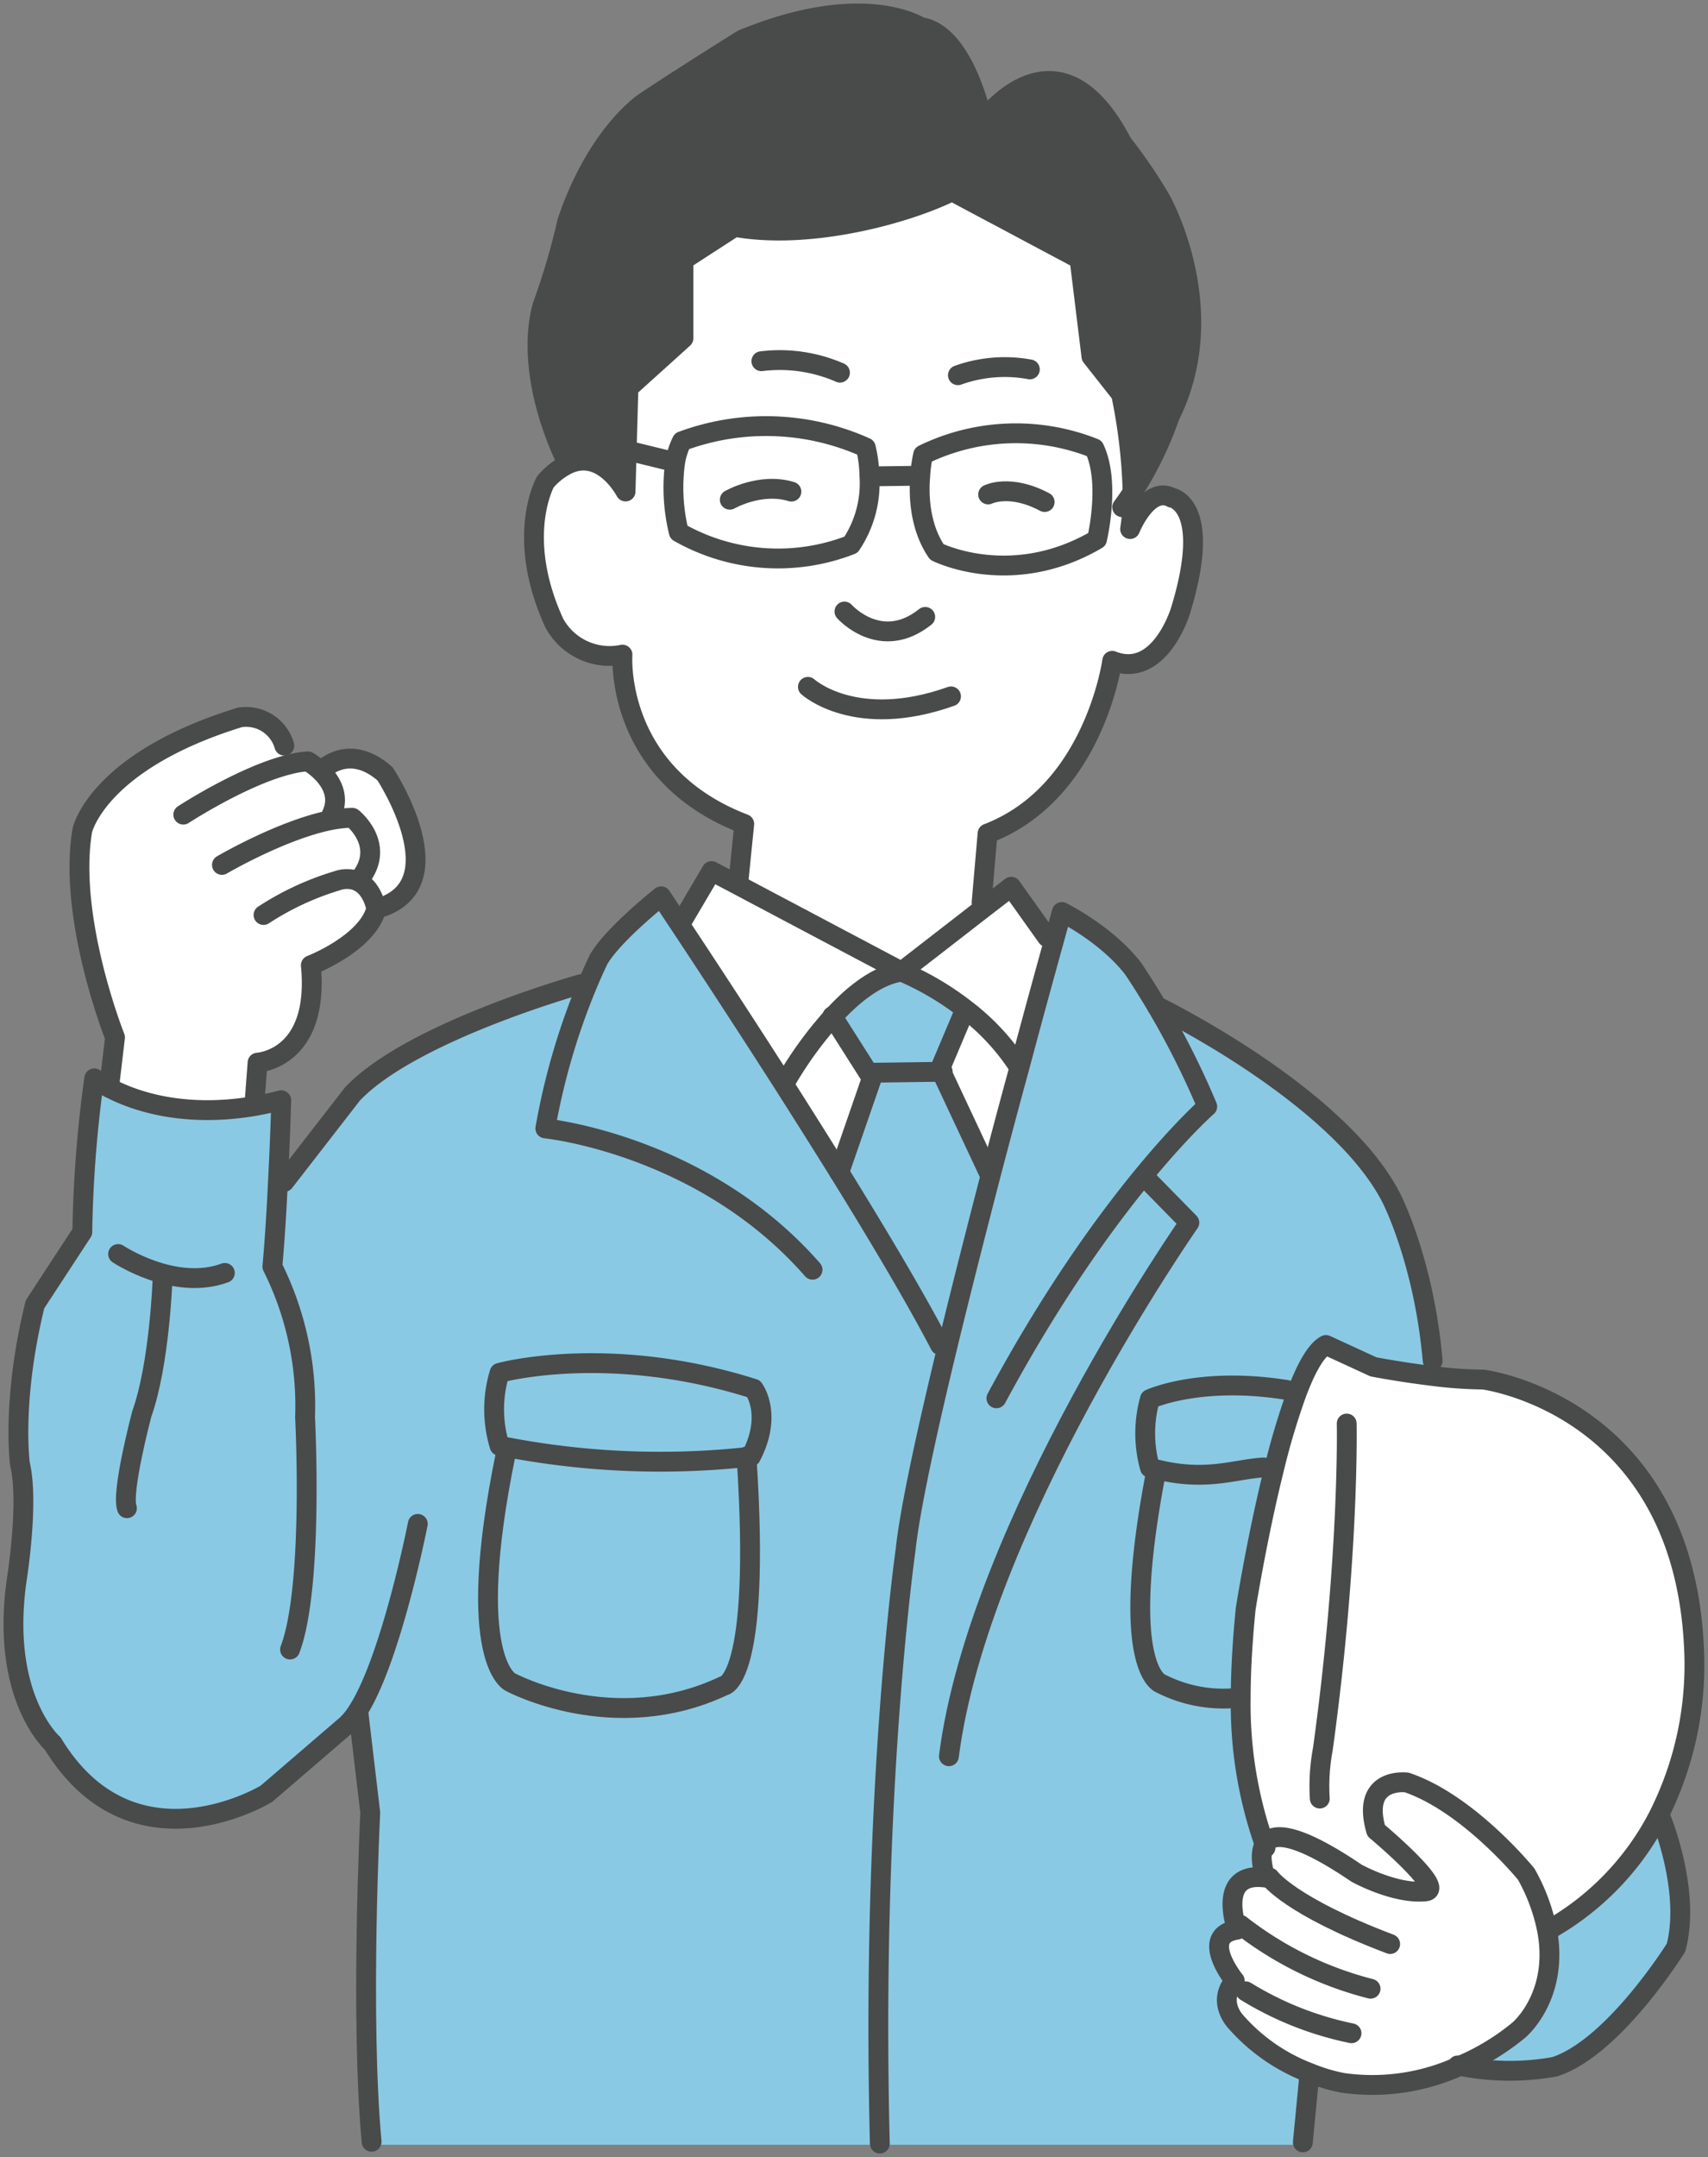
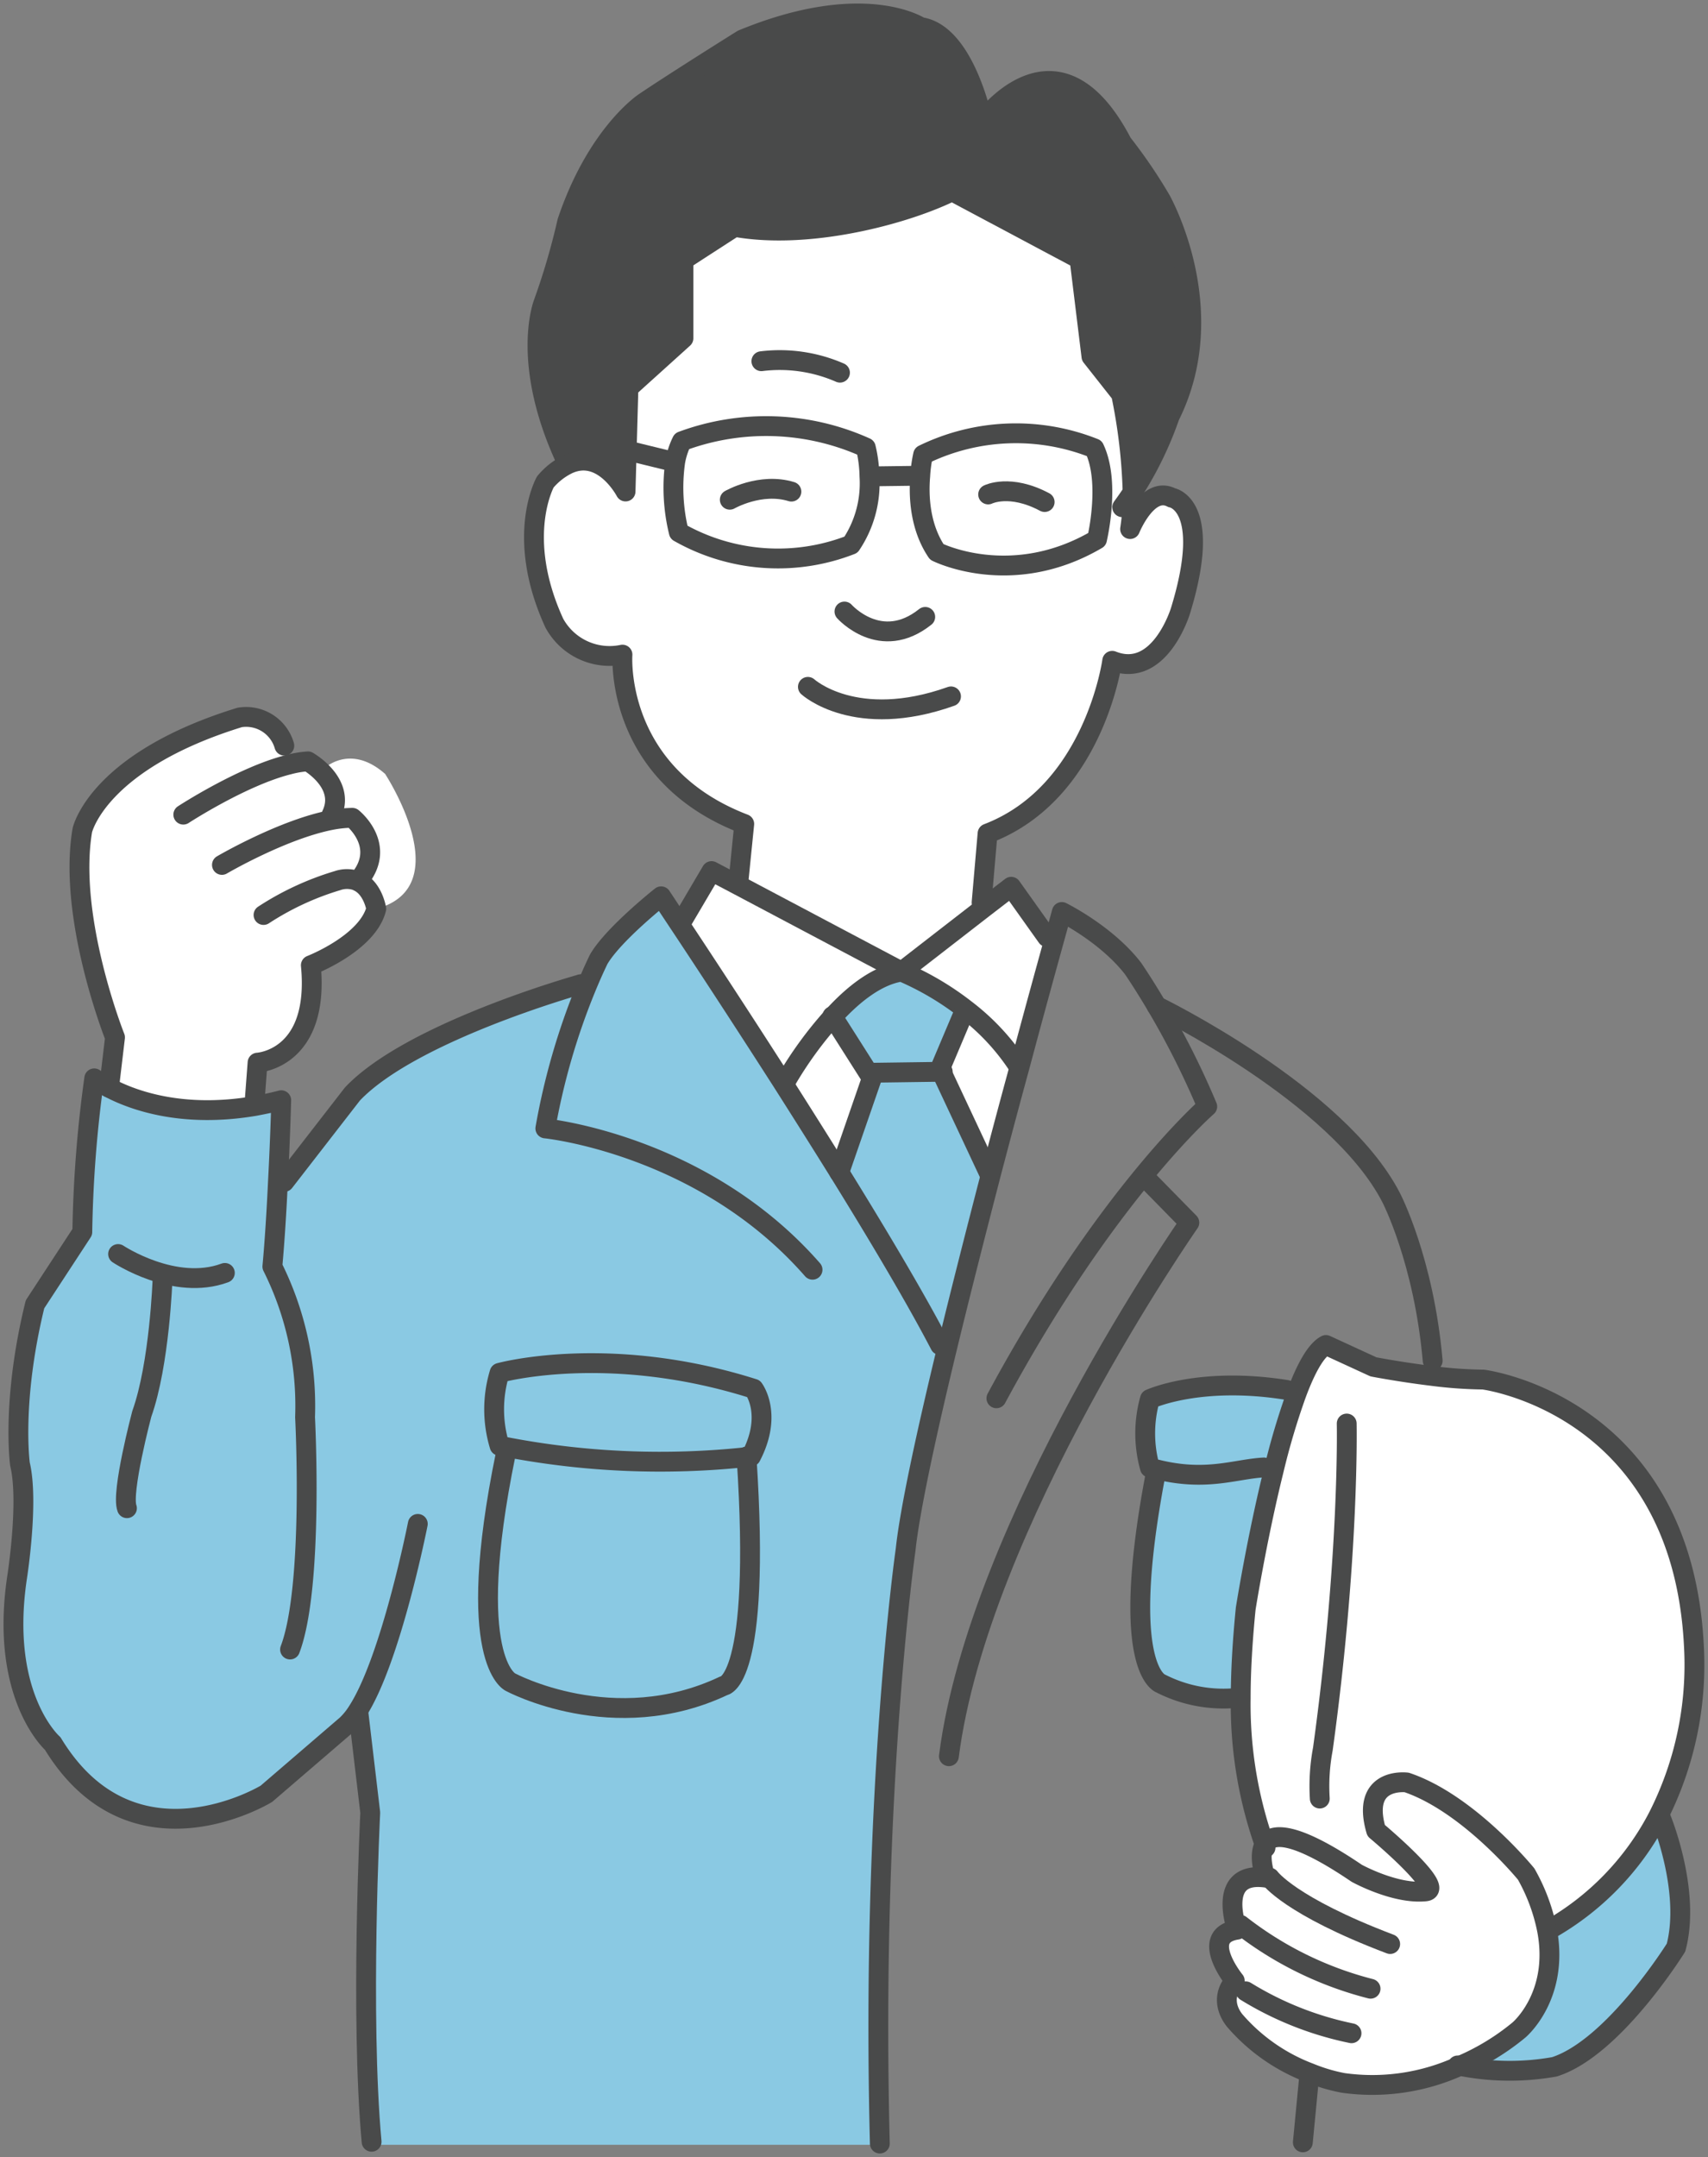
<svg xmlns="http://www.w3.org/2000/svg" id="グループ_420" data-name="グループ 420" width="244.186" height="308.26" viewBox="0 0 244.186 308.26">
  <rect x="0" y="0" width="244.186" height="308.26" fill="#808080" stroke="none" />
  <defs>
    <clipPath id="clip-path">
      <rect id="長方形_935" data-name="長方形 935" width="244.186" height="308.26" fill="none" />
    </clipPath>
  </defs>
  <g id="グループ_420-2" data-name="グループ 420" clip-path="url(#clip-path)">
    <path id="パス_1792" data-name="パス 1792" d="M106.83,107.832l-.275.4-3.41,8.066.193.426-10.285.142-.11.085L87.8,108.854c2.833-3.124,6.3-5.936,9.845-6.447a41.342,41.342,0,0,1,9.185,5.425" transform="translate(31.251 36.45)" fill="#8ac9e3" />
    <path id="パス_1793" data-name="パス 1793" d="M110.187,127.533c-2.118,8.179-4.317,16.785-6.243,24.738l-1.045-.256c-3.493-6.7-8.8-15.62-14.411-24.681L93.136,113.9l-.439-.711.11-.084,10.285-.142,6.793,14.484Z" transform="translate(31.496 40.208)" fill="#8ac9e3" />
    <path id="パス_1794" data-name="パス 1794" d="M121.938,47.821c1.155,2.442,1.265,5.623,1.073,8.264a32.9,32.9,0,0,1-.687,4.743c-12.239,7.185-22.908,1.79-22.908,1.79-2.42-3.578-2.613-7.981-2.365-10.85a17.976,17.976,0,0,1,.412-3.039,30.227,30.227,0,0,1,24.476-.908" transform="translate(34.514 16.256)" fill="#fff" />
    <path id="パス_1795" data-name="パス 1795" d="M99.04,52.094a15.71,15.71,0,0,1-2.64,9.769,28.675,28.675,0,0,1-24.613-1.788,26.674,26.674,0,0,1-.523-10.026,10.761,10.761,0,0,1,.963-2.982,34.649,34.649,0,0,1,26.292.908,18.838,18.838,0,0,1,.522,4.118" transform="translate(25.262 15.987)" fill="#fff" />
    <path id="パス_1796" data-name="パス 1796" d="M99.308,115.3l-.191-.426,3.41-8.066.274-.4a32.444,32.444,0,0,1,7.591,8.207l.083.028c-1.294,4.715-2.668,9.883-4.069,15.223l-.3-.085Z" transform="translate(35.279 37.874)" fill="#fff" />
    <path id="パス_1797" data-name="パス 1797" d="M94.8,115.256l.441.711L90.6,129.4c-2.667-4.289-5.39-8.606-8.031-12.753l.385-.255a55.333,55.333,0,0,1,6.711-9.231Z" transform="translate(29.388 38.142)" fill="#fff" />
    <path id="パス_1798" data-name="パス 1798" d="M115.851,100.649l1.045.312c-1.073,3.892-2.888,10.452-4.978,18.292l-.083-.028a32.452,32.452,0,0,0-7.591-8.209,41.3,41.3,0,0,0-9.185-5.424l11.908-9.231,3.768-2.9Z" transform="translate(33.835 33.267)" fill="#fff" />
    <path id="パス_1799" data-name="パス 1799" d="M93.567,112.627a55.354,55.354,0,0,0-6.711,9.23l-.385.256c-6.133-9.572-11.742-18.121-14.877-22.835l.412-.283,4.235-7.185,3.713,1.959,23.459,12.411c-3.547.511-7.013,3.323-9.845,6.447" transform="translate(25.483 32.678)" fill="#fff" />
    <path id="パス_1800" data-name="パス 1800" d="M182.712,191.766s4.263,10.338,2.118,18.4c0,0-8.911,14.343-17.382,17.04a36.33,36.33,0,0,1-13.529-.141,33.91,33.91,0,0,0,8.442-5.113s5.776-4.8,4.043-14.2l.083-.029a39.368,39.368,0,0,0,15.757-16.217Z" transform="translate(54.785 68.165)" fill="#8ac9e3" />
    <path id="パス_1801" data-name="パス 1801" d="M140.968,146.665l1.4.54a102.425,102.425,0,0,0-3.245,10.906l-1.431-.369c-4.1.226-8.2,2.045-15.289.283-.331-.057-.66-.169-.991-.255a18.178,18.178,0,0,1,0-9.8s7.124-3.295,19.554-1.307" transform="translate(42.985 51.976)" fill="#8ac9e3" />
    <path id="パス_1802" data-name="パス 1802" d="M137.887,154.667l1.43.369c-2.42,9.742-4.016,19.8-4.016,19.8-.495,4.969-.715,9.173-.715,12.78h-.632a19.692,19.692,0,0,1-10.808-2.073s-6.023-1.931-.77-29.707l.22-.881c7.1,1.761,11.193-.056,15.291-.283" transform="translate(42.792 55.051)" fill="#8ac9e3" />
    <path id="パス_1803" data-name="パス 1803" d="M88.415,153.951c2.145,32.348-3.273,32.69-3.273,32.69-15.73,7.44-30.5-.54-30.5-.54s-6.711-3.1-.66-32.576l.165-.994a116.687,116.687,0,0,0,34.266,1.42" transform="translate(18.315 54.291)" fill="#8ac9e3" />
    <path id="パス_1804" data-name="パス 1804" d="M88.178,157.1a116.687,116.687,0,0,1-34.266-1.42c-.331-.057-.687-.142-1.045-.2a17.922,17.922,0,0,1,0-10.423s15.565-4.317,36.328,2.273c0,0,2.778,3.635-.385,9.684,0,0-.22.028-.632.085" transform="translate(18.552 51.138)" fill="#8ac9e3" />
-     <path id="パス_1805" data-name="パス 1805" d="M132.4,109.557s25.906,12.582,33.524,27.379c0,0,4.675,8.946,5.94,23.317l-.221,2.159c-4.427-.54-8.249-1.277-8.249-1.277L156.6,158.01c-1.458.766-2.887,3.407-4.207,6.957l-1.4-.54c-12.431-1.988-19.554,1.307-19.554,1.307a18.162,18.162,0,0,0,0,9.8c.331.085.66.2.99.256l-.22.88c-5.253,27.776.77,29.707.77,29.707a19.692,19.692,0,0,0,10.808,2.073h.632a60.307,60.307,0,0,0,3.41,20.932c-.99,1.676.138,4.743.138,4.743-7.151-.965-4.071,7.441-4.071,7.441-5.582.853-.33,7.3-.33,7.3-2.641,3.012.164,5.879.164,5.879a26.56,26.56,0,0,0,10.56,7.3l-.054.171-.936,9.741v.342H92.824v-.171c-1.292-50.241,3.685-84.862,3.685-84.862.578-5.539,2.942-16.5,5.967-29,1.925-7.953,4.125-16.557,6.243-24.738,1.4-5.34,2.778-10.508,4.07-15.223,2.089-7.839,3.905-14.4,4.978-18.29.687-2.471,1.073-3.89,1.073-3.89s6.353,3.124,10.175,8.065c0,0,1.4,2.016,3.383,5.368" transform="translate(32.963 34.214)" fill="#8ac9e3" />
    <path id="パス_1806" data-name="パス 1806" d="M50.59,210.971a9.963,9.963,0,0,1-1.54,1.9l-11.467,9.855S18.5,234.4,7.028,215.543c0,0-7.645-6.731-5.087-23.772,0,0,1.706-10.763.412-16.132,0,0-1.265-8.975,2.145-22.862l6.766-10.339a177.918,177.918,0,0,1,1.7-21.954,16.372,16.372,0,0,0,2.118,1.336c3.272,1.732,10.34,4.4,20.846,2.613,1.209-.228,2.475-.483,3.767-.824,0,0-.137,5.368-.466,11.616l.907.057,9.736-12.553c8.222-8.692,31.185-15.28,32.588-15.677l.853.4c1.044-2.527,1.787-4,1.787-4,2.118-3.607,8.91-8.975,8.91-8.975s.936,1.42,2.559,3.862c3.135,4.715,8.744,13.264,14.877,22.835,2.64,4.146,5.363,8.464,8.03,12.751,5.611,9.06,10.918,17.978,14.411,24.681l1.045.256c-3.025,12.5-5.39,23.459-5.967,29,0,0-4.978,34.621-3.685,84.862v.169H52.625v-.426c-1.65-18.005-.193-47.032-.193-47.032l-1.706-14.372Zm56.267-36.439c3.162-6.049.385-9.685.385-9.685-20.763-6.588-36.329-2.271-36.329-2.271a17.922,17.922,0,0,0,0,10.423c.358.057.716.142,1.045.2l-.165.994c-6.05,29.479.66,32.576.66,32.576s14.769,7.98,30.5.538c0,0,5.418-.34,3.273-32.689.412-.057.632-.085.632-.085" transform="translate(0.504 33.625)" fill="#8ac9e3" />
    <path id="パス_1807" data-name="パス 1807" d="M195.61,184.82a47.934,47.934,0,0,1-5.143,24.4,39.363,39.363,0,0,1-15.757,16.218l-.083.027a26.77,26.77,0,0,0-3-8.094s-8.2-10.083-17.078-13.093c0,0-6.628-.852-4.373,6.873,0,0,10.038,8.378,7.068,8.69-4.346.454-9.845-2.584-9.845-2.584-8.965-6.077-12.183-5.822-13.173-4.118a60.274,60.274,0,0,1-3.41-20.932c0-3.607.22-7.81.715-12.781,0,0,1.595-10.054,4.015-19.8a102.333,102.333,0,0,1,3.245-10.906c1.321-3.55,2.751-6.191,4.207-6.959l6.793,3.124s3.822.739,8.251,1.279a62.653,62.653,0,0,0,7.452.54s28.409,3.578,30.114,38.114" transform="translate(46.562 50.458)" fill="#fff" />
    <path id="パス_1808" data-name="パス 1808" d="M84.907,31.877l-7.371,4.772V47.839l-7.864,7.1-.248,8.918-.164,5.879s-3.246-6.22-8.251-3.892l-.083-.169c-6.793-14.343-3.41-22.864-3.41-22.864a99.311,99.311,0,0,0,3.41-11.645c4.235-12.582,11.028-17.04,11.028-17.04,4.675-3.153,14-8.975,14-8.975,17.407-7.185,25.466-1.79,25.466-1.79,6.353.881,8.91,13.435,8.91,13.435S130.944,2,140.267,19.948a72.632,72.632,0,0,1,5.5,8.065s8.91,15.706,1.292,30.957a50.435,50.435,0,0,1-5.307,10.879,78.805,78.805,0,0,0-1.65-14.031l-4.235-5.367-1.706-13.917L116.4,27.077l-.193-.369c-6.738,3.407-20.654,7.128-31.269,5.226Z" transform="translate(20.172 0.504)" fill="#494a4a" />
    <path id="パス_1809" data-name="パス 1809" d="M162.953,228.374a30.03,30.03,0,0,1-16.666,2.442,24.507,24.507,0,0,1-4.785-1.42,26.542,26.542,0,0,1-10.56-7.3s-2.805-2.869-.165-5.879c0,0-5.253-6.447.33-7.3,0,0-3.079-8.407,4.071-7.441,0,0-1.127-3.067-.137-4.743.99-1.7,4.207-1.959,13.173,4.118,0,0,5.5,3.04,9.845,2.586,2.969-.313-7.068-8.692-7.068-8.692-2.255-7.725,4.373-6.873,4.373-6.873,8.883,3.012,17.078,13.093,17.078,13.093a26.741,26.741,0,0,1,3,8.095c1.733,9.4-4.042,14.2-4.042,14.2a33.926,33.926,0,0,1-8.443,5.112" transform="translate(45.751 66.86)" fill="#fff" />
    <path id="パス_1810" data-name="パス 1810" d="M48.2,99.037v.028c2.145.965,2.613,3.919,2.613,3.919-1.265,4.942-9.351,8.066-9.351,8.066,1.292,13.462-7.618,13.917-7.618,13.917l-.441,5.821.056.37c-10.506,1.788-17.573-.881-20.846-2.613l.853-7.186S6.668,104.32,8.786,91.767c0,0,2.145-9.855,22.5-16.132a5.679,5.679,0,0,1,6.38,4.033l.66,2.7a14.238,14.238,0,0,1,2.723-.454,10.431,10.431,0,0,1,1.567,1.163c1.458,1.307,3.162,3.608,1.814,6.447l.111.739a17.032,17.032,0,0,1,2.86-.285s5.115,4.034.853,8.975Z" transform="translate(2.982 26.898)" fill="#fff" />
    <path id="パス_1811" data-name="パス 1811" d="M43.086,82.14S53.7,98.272,41.821,101.424c0,0-.468-2.953-2.613-3.919v-.028l.056-.085c4.263-4.942-.853-8.975-.853-8.975a17.033,17.033,0,0,0-2.86.285l-.11-.739c1.346-2.841-.358-5.14-1.816-6.447l.632-.057s3.741-3.8,8.828.682" transform="translate(11.969 28.458)" fill="#fff" />
    <path id="パス_1812" data-name="パス 1812" d="M138.405,63.211q-.7,1.066-1.485,2.13l-2.915-.142c.193-2.641.083-5.822-1.073-8.264a30.227,30.227,0,0,0-24.476.908,17.976,17.976,0,0,0-.412,3.039l-.551-.028-6.572.085h-.138a18.738,18.738,0,0,0-.522-4.118,34.649,34.649,0,0,0-26.292-.908,10.761,10.761,0,0,0-.963,2.982l-.164-.028-6.766-1.647.248-8.918,7.864-7.1V30.009l7.371-4.772.027.057c10.616,1.9,24.532-1.817,31.269-5.226l.193.37L130.815,29.9l1.706,13.916,4.235,5.368a78.781,78.781,0,0,1,1.65,14.03" transform="translate(23.519 7.143)" fill="#fff" />
    <path id="パス_1813" data-name="パス 1813" d="M147.467,54.225s5.94.908,1.265,16.16c0,0-2.969,9.855-9.763,7.158,0,0-2.557,18.858-17.821,24.679l-.853,9.856.468.652-11.908,9.231L85.4,109.55l.111-.226.852-8.464c-18.673-7.157-17.407-24.2-17.407-24.2a9,9,0,0,1-9.736-4.487c-5.692-12.384-1.292-20.194-1.292-20.194a9.8,9.8,0,0,1,3.218-2.527c5-2.328,8.249,3.892,8.249,3.892l.165-5.879,6.765,1.647.165.028a26.688,26.688,0,0,0,.522,10.026,28.678,28.678,0,0,0,24.614,1.788,15.712,15.712,0,0,0,2.64-9.769h.137l6.574-.085.549.028c-.247,2.868-.054,7.271,2.366,10.849,0,0,10.67,5.4,22.908-1.788a32.9,32.9,0,0,0,.687-4.743l2.915.141q.783-1.064,1.485-2.13a31.884,31.884,0,0,1-.358,5.254s2.53-6.277,5.94-4.487" transform="translate(20.04 16.895)" fill="#fff" />
    <path id="パス_1814" data-name="パス 1814" d="M85.183,72.392s6.793,6.22,20.461,1.363" transform="translate(30.319 25.767)" fill="none" stroke="#494a4a" stroke-linecap="round" stroke-linejoin="round" stroke-width="2.835" />
    <path id="パス_1815" data-name="パス 1815" d="M89.036,64.453s5.17,5.851,11.55.767" transform="translate(31.691 22.941)" fill="none" stroke="#494a4a" stroke-linecap="round" stroke-linejoin="round" stroke-width="2.835" />
    <path id="パス_1816" data-name="パス 1816" d="M140.267,71.98q.783-1.066,1.485-2.13a50.457,50.457,0,0,0,5.308-10.877c7.618-15.252-1.294-30.957-1.294-30.957a72.581,72.581,0,0,0-5.5-8.066C130.944,2,120.33,16.8,120.33,16.8s-2.559-12.553-8.911-13.433c0,0-8.057-5.4-25.466,1.788,0,0-9.323,5.822-14,8.975,0,0-6.792,4.46-11.028,17.041a99.311,99.311,0,0,1-3.41,11.645s-3.382,8.519,3.41,22.862" transform="translate(20.172 0.505)" fill="none" stroke="#494a4a" stroke-linecap="round" stroke-linejoin="round" stroke-width="2.835" />
    <path id="パス_1817" data-name="パス 1817" d="M111.618,18.812a15.674,15.674,0,0,1-2.833,1.7c-6.738,3.407-20.654,7.128-31.269,5.226" transform="translate(27.59 6.696)" fill="none" stroke="#494a4a" stroke-linecap="round" stroke-linejoin="round" stroke-width="2.835" />
    <path id="パス_1818" data-name="パス 1818" d="M90.788,21.116,85.04,24.865l-7.371,4.772V40.826l-7.864,7.1-.248,8.918-.164,5.879s-3.246-6.221-8.251-3.892a9.8,9.8,0,0,0-3.218,2.527s-4.4,7.81,1.292,20.194a9,9,0,0,0,9.736,4.487s-1.265,17.041,17.409,24.2l-.853,8.464" transform="translate(20.04 7.516)" fill="none" stroke="#494a4a" stroke-linecap="round" stroke-linejoin="round" stroke-width="2.835" />
    <path id="パス_1819" data-name="パス 1819" d="M100.719,20.341,118.484,29.8l1.706,13.916,4.235,5.368a78.78,78.78,0,0,1,1.65,14.03,31.9,31.9,0,0,1-.358,5.254s2.53-6.277,5.94-4.487c0,0,5.94.908,1.265,16.16,0,0-2.969,9.855-9.763,7.157,0,0-2.557,18.858-17.821,24.681l-.852,9.856" transform="translate(35.849 7.24)" fill="none" stroke="#494a4a" stroke-linecap="round" stroke-linejoin="round" stroke-width="2.835" />
    <path id="パス_1820" data-name="パス 1820" d="M71.9,98.994l4.235-7.185,3.714,1.959L103.3,106.179l11.908-9.23,3.768-2.9,5.115,7.186" transform="translate(25.591 32.678)" fill="none" stroke="#494a4a" stroke-linecap="round" stroke-linejoin="round" stroke-width="2.835" />
    <path id="パス_1821" data-name="パス 1821" d="M113.931,158.6c-3.493-6.7-8.8-15.62-14.411-24.681-2.668-4.289-5.39-8.6-8.031-12.753-6.132-9.57-11.742-18.119-14.879-22.834-1.622-2.442-2.556-3.863-2.556-3.863s-6.793,5.368-8.91,8.975c0,0-.743,1.477-1.788,4.005A97.031,97.031,0,0,0,57.5,127.641s22.5,2.244,38.2,20.194" transform="translate(20.465 33.624)" fill="none" stroke="#494a4a" stroke-linecap="round" stroke-linejoin="round" stroke-width="2.835" />
    <path id="パス_1822" data-name="パス 1822" d="M92.824,272.125c-1.292-50.241,3.685-84.862,3.685-84.862.578-5.539,2.942-16.5,5.967-29,1.925-7.953,4.125-16.557,6.243-24.738,1.4-5.338,2.777-10.508,4.07-15.223,2.089-7.839,3.905-14.4,4.978-18.29.687-2.471,1.073-3.89,1.073-3.89s6.353,3.124,10.175,8.065c0,0,1.4,2.016,3.383,5.368a118.044,118.044,0,0,1,7.233,14.372s-14.438,12.553-30.141,41.692" transform="translate(32.963 34.214)" fill="none" stroke="#494a4a" stroke-linecap="round" stroke-linejoin="round" stroke-width="2.835" />
    <path id="パス_1823" data-name="パス 1823" d="M128.293,124.254l6.133,6.248s-30.114,43.056-34.377,76.258" transform="translate(35.611 44.226)" fill="none" stroke="#494a4a" stroke-linecap="round" stroke-linejoin="round" stroke-width="2.835" />
    <path id="パス_1824" data-name="パス 1824" d="M72.382,103.727a.211.211,0,0,0-.083.028c-1.4.4-24.366,6.987-32.588,15.677l-9.736,12.553" transform="translate(10.669 36.92)" fill="none" stroke="#494a4a" stroke-linecap="round" stroke-linejoin="round" stroke-width="2.835" />
    <path id="パス_1825" data-name="パス 1825" d="M121.954,106.031s25.906,12.582,33.524,27.379c0,0,4.675,8.946,5.94,23.317" transform="translate(43.407 37.74)" fill="none" stroke="#494a4a" stroke-linecap="round" stroke-linejoin="round" stroke-width="2.835" />
    <path id="パス_1826" data-name="パス 1826" d="M82.85,118.084a55.292,55.292,0,0,1,6.711-9.23c2.833-3.124,6.3-5.936,9.845-6.447a41.342,41.342,0,0,1,9.185,5.425,32.446,32.446,0,0,1,7.591,8.207" transform="translate(29.489 36.45)" fill="none" stroke="#494a4a" stroke-linecap="round" stroke-linejoin="round" stroke-width="2.835" />
    <path id="パス_1827" data-name="パス 1827" d="M59.226,177.331S55.4,196.757,50.59,204.142a10.013,10.013,0,0,1-1.539,1.9L37.582,215.9S18.5,227.572,7.029,208.714c0,0-7.646-6.731-5.087-23.772,0,0,1.7-10.763.412-16.132,0,0-1.265-8.975,2.145-22.862l6.765-10.338a177.786,177.786,0,0,1,1.706-21.955,16.277,16.277,0,0,0,2.117,1.336c3.273,1.733,10.34,4.4,20.846,2.613,1.211-.228,2.475-.483,3.768-.823,0,0-.138,5.367-.468,11.615-.193,4.118-.468,8.606-.8,12.156a44.489,44.489,0,0,1,4.675,21.528s1.265,24.226-2.145,33.2" transform="translate(0.505 40.454)" fill="none" stroke="#494a4a" stroke-linecap="round" stroke-linejoin="round" stroke-width="2.835" />
    <path id="パス_1828" data-name="パス 1828" d="M12.451,132.171s8.06,5.368,15.264,2.7" transform="translate(4.432 47.044)" fill="none" stroke="#494a4a" stroke-linecap="round" stroke-linejoin="round" stroke-width="2.835" />
    <path id="パス_1829" data-name="パス 1829" d="M37.784,180.451l1.7,14.372s-1.456,29.025.193,47.032" transform="translate(13.449 64.228)" fill="none" stroke="#494a4a" stroke-linecap="round" stroke-linejoin="round" stroke-width="2.835" />
    <path id="パス_1830" data-name="パス 1830" d="M53.912,155.683c-.329-.057-.687-.142-1.045-.2a17.92,17.92,0,0,1,0-10.423s15.565-4.317,36.329,2.273c0,0,2.777,3.635-.385,9.684,0,0-.22.028-.633.085A116.635,116.635,0,0,1,53.912,155.683Z" transform="translate(18.552 51.137)" fill="none" stroke="#494a4a" stroke-linecap="round" stroke-linejoin="round" stroke-width="2.835" />
    <path id="パス_1831" data-name="パス 1831" d="M88.415,153.6v.085c2.145,32.348-3.273,32.689-3.273,32.689-15.73,7.441-30.5-.538-30.5-.538s-6.711-3.1-.66-32.576" transform="translate(18.315 54.552)" fill="none" stroke="#494a4a" stroke-linecap="round" stroke-linejoin="round" stroke-width="2.835" />
    <path id="パス_1832" data-name="パス 1832" d="M80.278,38.114a21.5,21.5,0,0,1,11.235,1.638" transform="translate(28.574 13.507)" fill="none" stroke="#494a4a" stroke-linecap="round" stroke-linejoin="round" stroke-width="2.835" />
-     <path id="パス_1833" data-name="パス 1833" d="M101,39.864a19.8,19.8,0,0,1,10.283-.835" transform="translate(35.95 13.761)" fill="none" stroke="#494a4a" stroke-linecap="round" stroke-linejoin="round" stroke-width="2.835" />
    <path id="パス_1834" data-name="パス 1834" d="M76.946,53.08s4.384-2.521,8.811-1.158" transform="translate(27.388 18.337)" fill="none" stroke="#494a4a" stroke-linecap="round" stroke-linejoin="round" stroke-width="2.835" />
    <path id="パス_1835" data-name="パス 1835" d="M104.187,52.237s3.113-1.565,8.08,1.082" transform="translate(37.084 18.429)" fill="none" stroke="#494a4a" stroke-linecap="round" stroke-linejoin="round" stroke-width="2.835" />
    <path id="パス_1836" data-name="パス 1836" d="M26.831,124.708l.441-5.822s8.91-.454,7.618-13.916c0,0,8.085-3.124,9.351-8.066,0,0-.468-2.953-2.613-3.919v-.028a4.15,4.15,0,0,0-2.915-.085,40.54,40.54,0,0,0-10.588,4.913" transform="translate(9.55 32.978)" fill="none" stroke="#494a4a" stroke-linecap="round" stroke-linejoin="round" stroke-width="2.835" />
    <path id="パス_1837" data-name="パス 1837" d="M12.609,128.545l.853-7.185S6.668,104.319,8.786,91.766c0,0,2.145-9.855,22.5-16.132a5.681,5.681,0,0,1,6.38,4.033" transform="translate(2.982 26.897)" fill="none" stroke="#494a4a" stroke-linecap="round" stroke-linejoin="round" stroke-width="2.835" />
    <path id="パス_1838" data-name="パス 1838" d="M19.327,87.858s8.443-5.509,15.1-7.157a14.133,14.133,0,0,1,2.723-.454,10.431,10.431,0,0,1,1.567,1.163c1.458,1.307,3.162,3.607,1.814,6.447" transform="translate(6.879 28.563)" fill="none" stroke="#494a4a" stroke-linecap="round" stroke-linejoin="round" stroke-width="2.835" />
    <path id="パス_1839" data-name="パス 1839" d="M23.4,92.926s8.773-5.14,15.786-6.447a17.169,17.169,0,0,1,2.86-.283s5.116,4.033.853,8.975" transform="translate(8.33 30.68)" fill="none" stroke="#494a4a" stroke-linecap="round" stroke-linejoin="round" stroke-width="2.835" />
-     <path id="パス_1840" data-name="パス 1840" d="M34.092,81.458s3.74-3.806,8.828.682c0,0,10.614,16.132-1.265,19.284" transform="translate(12.134 28.458)" fill="none" stroke="#494a4a" stroke-linecap="round" stroke-linejoin="round" stroke-width="2.835" />
    <path id="パス_1841" data-name="パス 1841" d="M87.759,107.1l.056.085,5.142,8.094.441.711-4.648,13.433" transform="translate(31.236 38.12)" fill="none" stroke="#494a4a" stroke-linecap="round" stroke-linejoin="round" stroke-width="2.835" />
    <path id="パス_1842" data-name="パス 1842" d="M102.527,106.7l-3.41,8.066.193.426,6.793,14.484" transform="translate(35.279 37.978)" fill="none" stroke="#494a4a" stroke-linecap="round" stroke-linejoin="round" stroke-width="2.835" />
    <path id="パス_1843" data-name="パス 1843" d="M71.264,50.049a10.761,10.761,0,0,1,.963-2.982,34.646,34.646,0,0,1,26.29.908,18.781,18.781,0,0,1,.523,4.118,15.719,15.719,0,0,1-2.64,9.769,28.678,28.678,0,0,1-24.614-1.788A26.688,26.688,0,0,1,71.264,50.049Z" transform="translate(25.262 15.987)" fill="none" stroke="#494a4a" stroke-linecap="round" stroke-linejoin="round" stroke-width="2.835" />
    <path id="パス_1844" data-name="パス 1844" d="M123.01,56.086c.193-2.641.083-5.822-1.073-8.264a30.227,30.227,0,0,0-24.476.908,17.976,17.976,0,0,0-.412,3.039c-.248,2.869-.056,7.271,2.365,10.85,0,0,10.67,5.4,22.908-1.79A32.9,32.9,0,0,0,123.01,56.086Z" transform="translate(34.514 16.256)" fill="none" stroke="#494a4a" stroke-linecap="round" stroke-linejoin="round" stroke-width="2.835" />
    <path id="パス_1845" data-name="パス 1845" d="M62.852,46.67l4.373,1.079L73.99,49.4" transform="translate(22.371 16.611)" fill="none" stroke="#494a4a" stroke-linecap="round" stroke-linejoin="round" stroke-width="2.835" />
    <line id="線_64" data-name="線 64" y1="0.085" x2="6.572" transform="translate(124.44 67.996)" fill="none" stroke="#494a4a" stroke-linecap="round" stroke-linejoin="round" stroke-width="2.835" />
    <path id="パス_1846" data-name="パス 1846" d="M18.513,134.81s-.412,12.127-2.969,19.284c0,0-2.971,11.219-2.118,13.463" transform="translate(4.724 47.983)" fill="none" stroke="#494a4a" stroke-linecap="round" stroke-linejoin="round" stroke-width="2.835" />
    <path id="パス_1847" data-name="パス 1847" d="M134.365,213.59a2.755,2.755,0,0,1-.137-.454,60.281,60.281,0,0,1-3.41-20.932c0-3.607.22-7.81.715-12.781,0,0,1.595-10.054,4.015-19.8a102.333,102.333,0,0,1,3.245-10.906c1.321-3.55,2.751-6.191,4.209-6.959l6.792,3.124s3.822.739,8.251,1.279a62.653,62.653,0,0,0,7.452.54s28.409,3.578,30.114,38.114a47.919,47.919,0,0,1-5.143,24.4,39.352,39.352,0,0,1-15.757,16.217" transform="translate(46.562 50.458)" fill="none" stroke="#494a4a" stroke-linecap="round" stroke-linejoin="round" stroke-width="2.835" />
    <path id="パス_1848" data-name="パス 1848" d="M143.009,150.038s.412,18.858-3.41,46.521a28.717,28.717,0,0,0-.439,7.073" transform="translate(49.524 53.403)" fill="none" stroke="#494a4a" stroke-linecap="round" stroke-linejoin="round" stroke-width="2.835" />
    <path id="パス_1849" data-name="パス 1849" d="M182.792,191.7s4.263,10.338,2.118,18.4c0,0-8.911,14.343-17.382,17.04A36.33,36.33,0,0,1,154,227c-.11-.028-.193-.028-.3-.057" transform="translate(54.705 68.232)" fill="none" stroke="#494a4a" stroke-linecap="round" stroke-linejoin="round" stroke-width="2.835" />
    <path id="パス_1850" data-name="パス 1850" d="M91.673,113.106l10.285-.142h.193" transform="translate(32.629 40.207)" fill="none" stroke="#494a4a" stroke-linecap="round" stroke-linejoin="round" stroke-width="2.835" />
    <path id="パス_1851" data-name="パス 1851" d="M135.039,196.734c.99-1.7,4.207-1.959,13.173,4.118,0,0,5.5,3.039,9.845,2.584,2.971-.312-7.067-8.69-7.067-8.69-2.256-7.725,4.372-6.873,4.372-6.873,8.884,3.01,17.079,13.093,17.079,13.093a26.763,26.763,0,0,1,3,8.094c1.733,9.4-4.042,14.2-4.042,14.2a33.9,33.9,0,0,1-8.443,5.113,30.028,30.028,0,0,1-16.666,2.442,24.507,24.507,0,0,1-4.785-1.42,26.556,26.556,0,0,1-10.56-7.3s-2.805-2.869-.165-5.879c0,0-5.253-6.447.331-7.3,0,0-3.081-8.407,4.069-7.441C135.176,201.477,134.049,198.41,135.039,196.734Z" transform="translate(45.75 66.86)" fill="none" stroke="#494a4a" stroke-linecap="round" stroke-linejoin="round" stroke-width="2.835" />
    <path id="パス_1852" data-name="パス 1852" d="M133.88,197.9s2.833,4.033,17.216,9.486" transform="translate(47.652 70.439)" fill="none" stroke="#494a4a" stroke-linecap="round" stroke-linejoin="round" stroke-width="2.835" />
    <path id="パス_1853" data-name="パス 1853" d="M130.8,202.884A50.642,50.642,0,0,0,149.388,212" transform="translate(46.555 72.213)" fill="none" stroke="#494a4a" stroke-linecap="round" stroke-linejoin="round" stroke-width="2.835" />
    <path id="パス_1854" data-name="パス 1854" d="M131.345,209.88a46.725,46.725,0,0,0,15.125,5.993" transform="translate(46.75 74.703)" fill="none" stroke="#494a4a" stroke-linecap="round" stroke-linejoin="round" stroke-width="2.835" />
    <path id="パス_1855" data-name="パス 1855" d="M137.695,157.742c-4.1.228-8.2,2.045-15.291.283-.329-.056-.66-.169-.99-.255a18.162,18.162,0,0,1,0-9.8s7.123-3.295,19.554-1.307" transform="translate(42.985 51.976)" fill="none" stroke="#494a4a" stroke-linecap="round" stroke-linejoin="round" stroke-width="2.835" />
    <path id="パス_1856" data-name="パス 1856" d="M133.955,187.306a19.693,19.693,0,0,1-10.808-2.073s-6.023-1.931-.77-29.707" transform="translate(42.792 55.357)" fill="none" stroke="#494a4a" stroke-linecap="round" stroke-linejoin="round" stroke-width="2.835" />
    <line id="線_65" data-name="線 65" x1="0.936" y2="9.741" transform="translate(186.262 296.427)" fill="none" stroke="#494a4a" stroke-linecap="round" stroke-linejoin="round" stroke-width="2.835" />
  </g>
</svg>